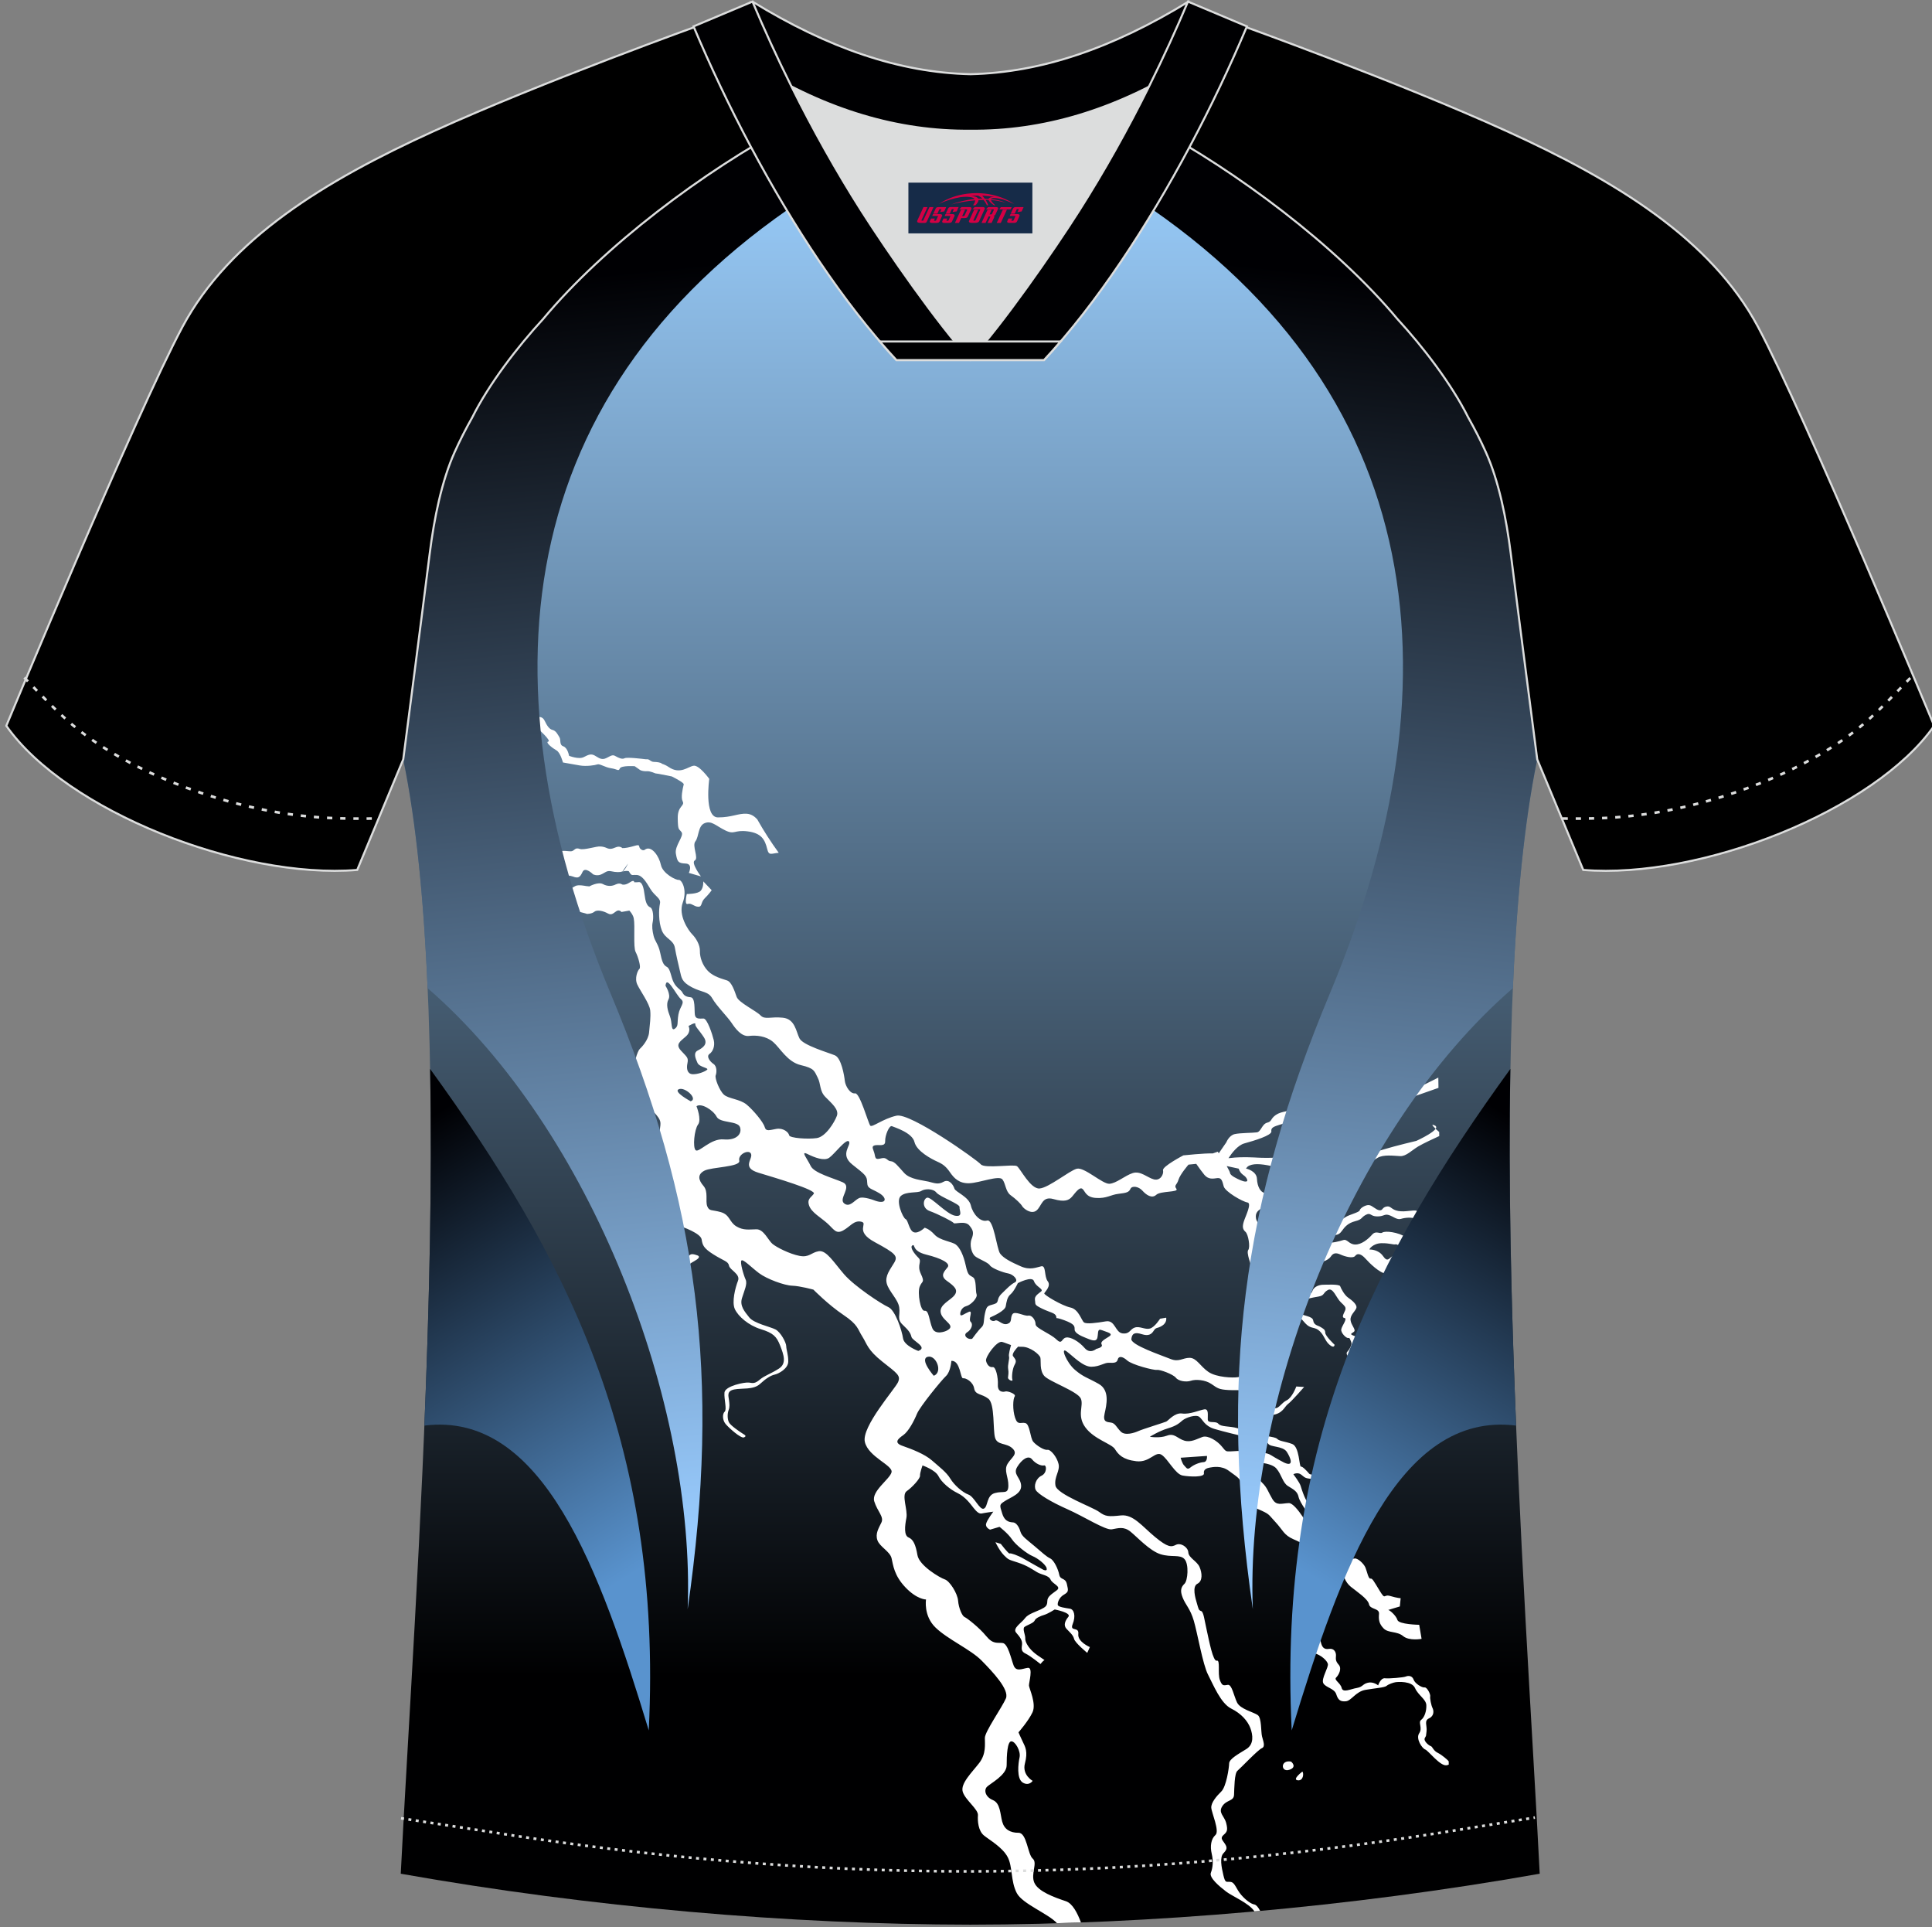
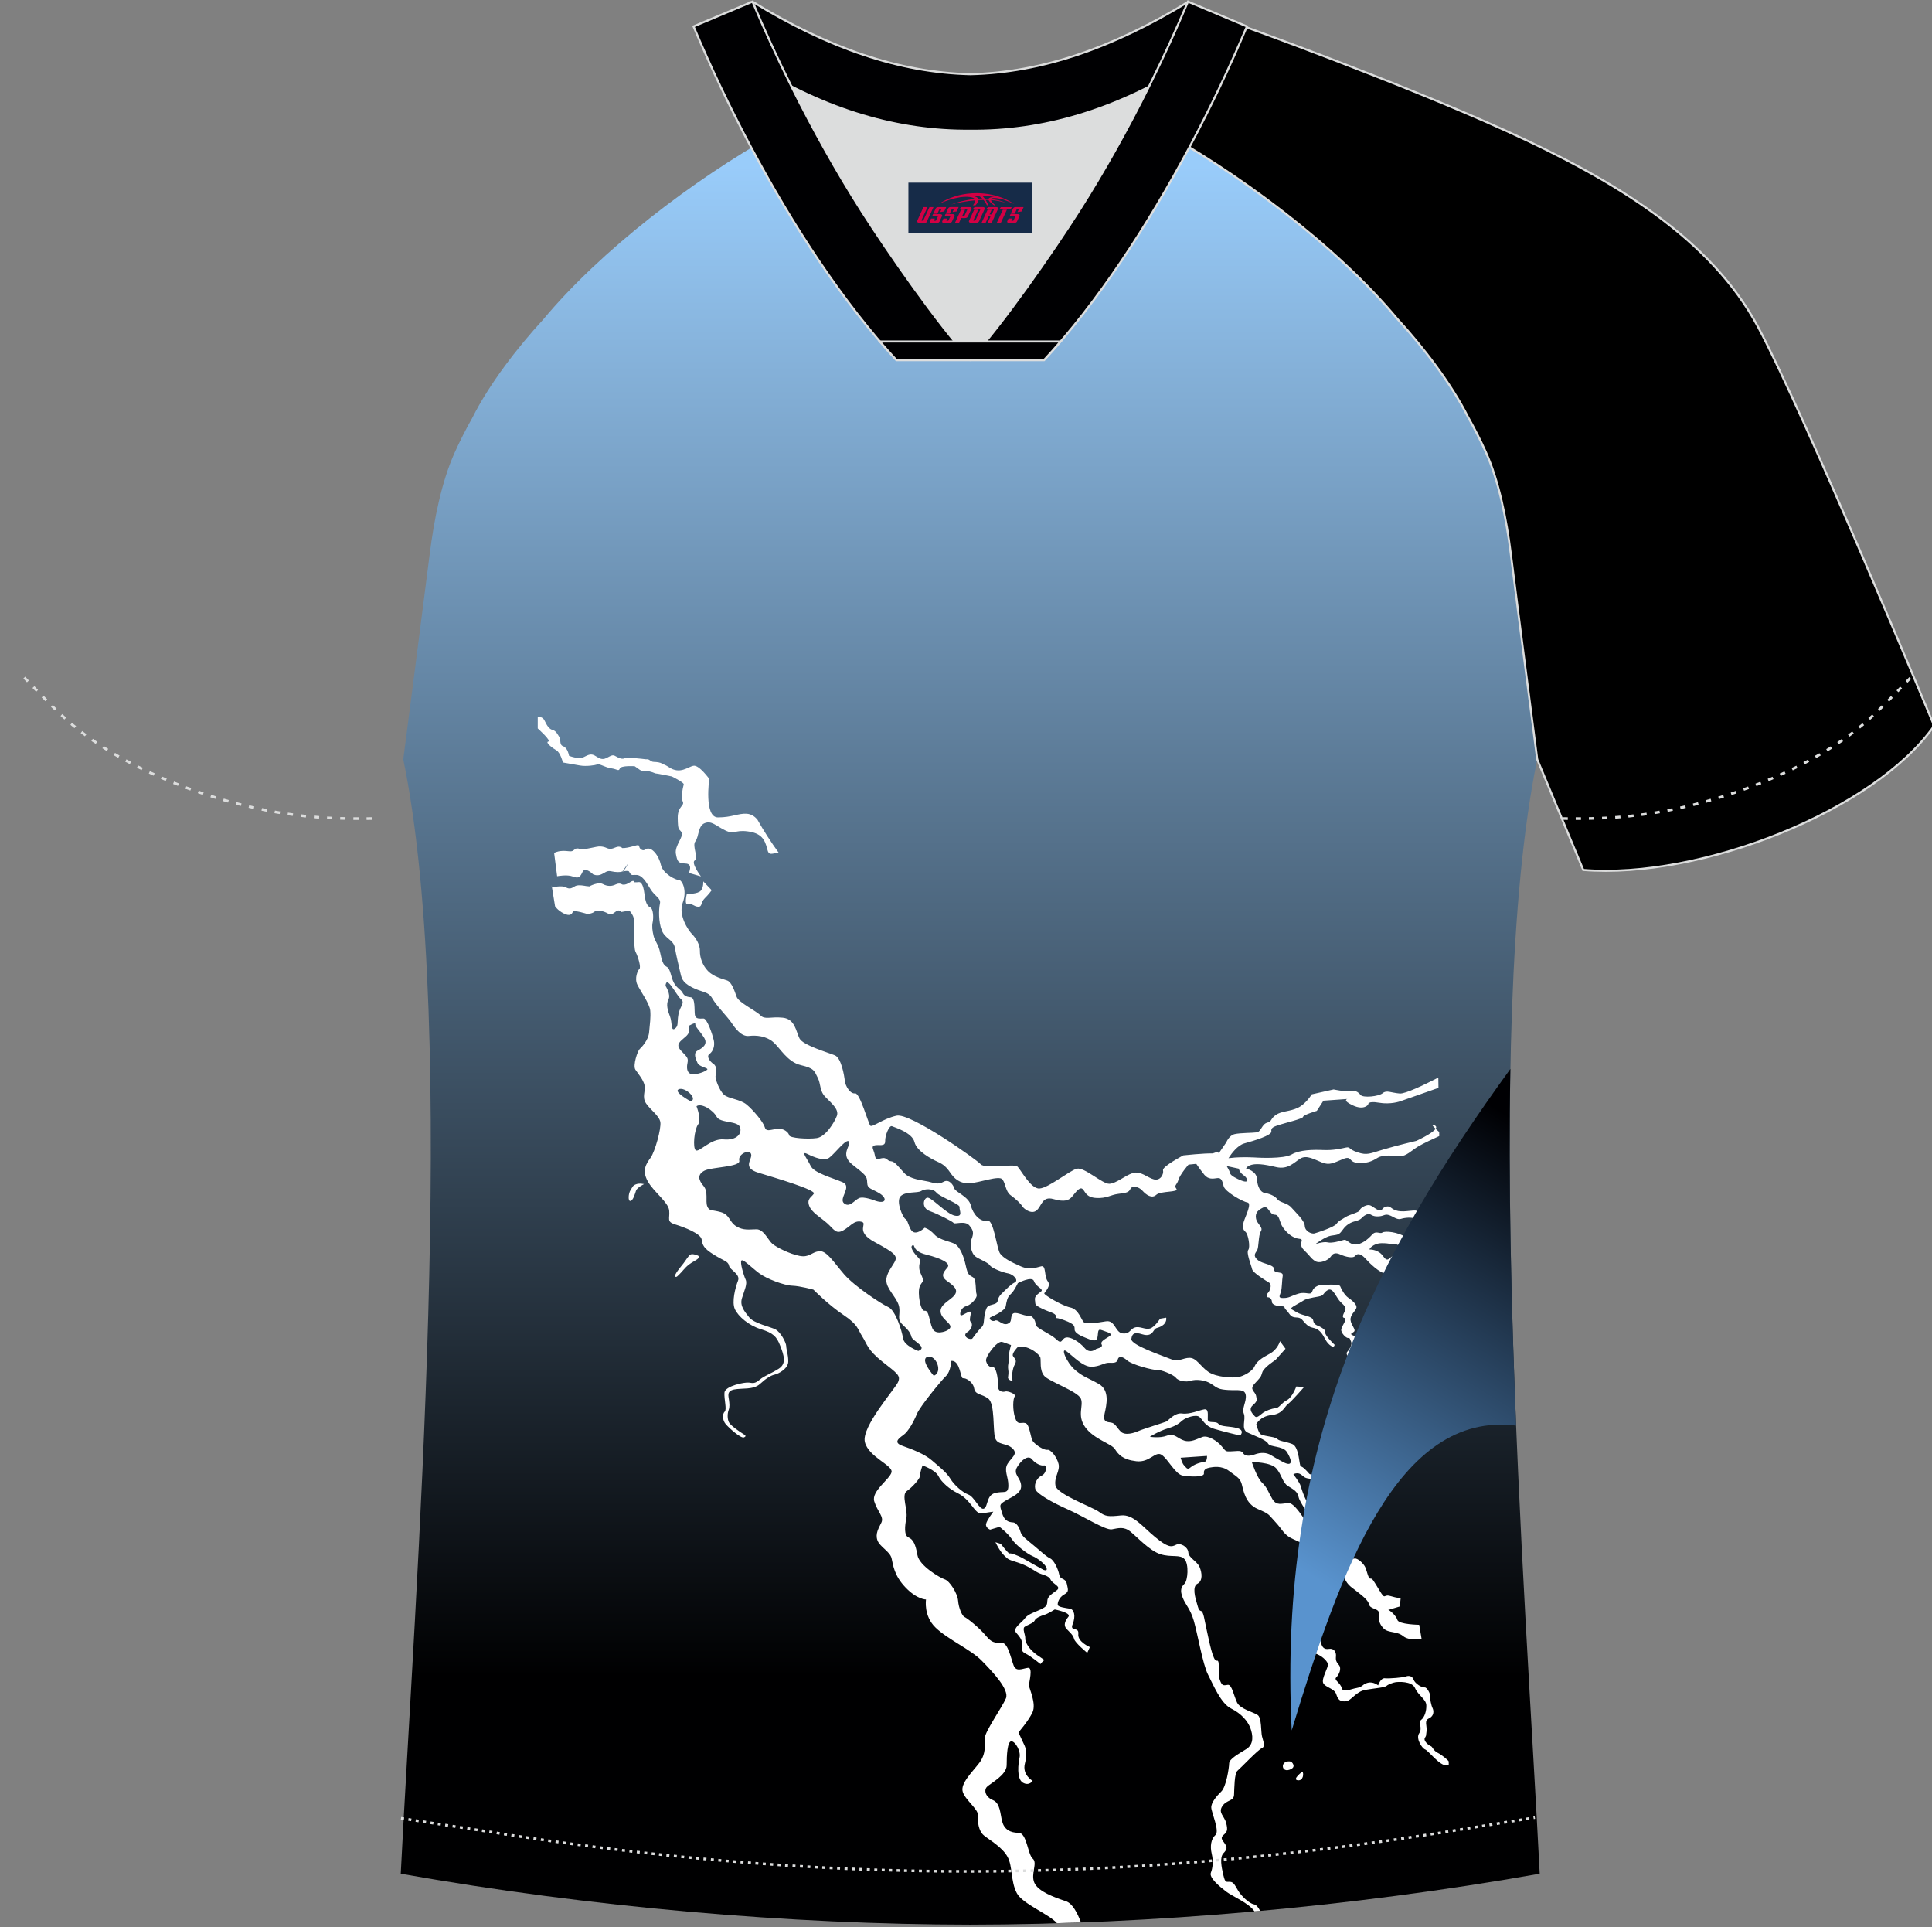
<svg xmlns="http://www.w3.org/2000/svg" version="1.1" id="图层_1" x="0px" y="0px" width="374px" height="373px" viewBox="0 0 374 373" enable-background="new 0 0 374 373" xml:space="preserve">
  <rect x="0" y="0" width="374" height="373" fill="#808080" stroke="none" />
  <g id="XMLID_20_">
    <linearGradient id="XMLID_149_" gradientUnits="userSpaceOnUse" x1="-1805.15" y1="414.967" x2="-1805.15" y2="707.363" gradientTransform="matrix(1 0 0 -1 1992.971 739.473)">
      <stop offset="0" style="stop-color:#000001" />
      <stop offset="1" style="stop-color:#99CCFA" />
    </linearGradient>
    <path id="XMLID_123_" fill="url(#XMLID_149_)" d="M292.47,107.27c1.27,10.18,4.85,37.71,5.11,39.69   c-10.86,52.55-2.19,162.18,0.48,215.68c-36.81,6.52-75.42,9.82-110.24,9.86c-34.82-0.04-73.43-3.33-110.24-9.86   c2.68-53.51,11.35-163.13,0.49-215.68c0.26-1.98,3.83-29.51,5.11-39.69c0.85-6.78,2.31-14.06,4.84-19.68   c1.01-2.25,2.15-4.48,3.4-6.7c3.26-6.52,8.77-13.67,13.7-19.02c11.2-13.44,29.03-27.03,44.74-35.86c0.96-0.54-1.02-15.4-0.07-15.91   c3.94,3.32,25.19,3.25,30.33,6.12l-2.65,0.68c6.1,2.82,12.98,4.24,19.71,4.26c6.74-0.02-2.73-1.43,3.36-4.26l5.69-2.51   c5.14-2.86,16.2-2.27,20.14-5.59c0.73,0.39-1.96,16.43-1.22,16.84c15.87,8.82,34.04,22.6,45.4,36.23   c4.92,5.36,10.44,12.5,13.7,19.02c1.25,2.22,2.39,4.46,3.4,6.7C290.15,93.22,291.62,100.5,292.47,107.27z" />
    <g id="XMLID_97_">
      <path id="XMLID_98_" fill="#FFFFFF" d="M229.08,223.61c0,0-4.12,2.15-3.94,2.89c0.18,0.74-0.5,2.08-1.76,1.76    c-1.26-0.32-2.59-1.71-4.11-1.22c-1.52,0.49-3.16,1.99-4.51,2.07c-1.35,0.07-4.88-3.31-6.33-2.91c-1.45,0.4-5.39,3.67-7.18,3.82    c-1.78,0.15-3.74-3.89-4.39-4.32c-0.65-0.43-6.23,0.52-6.99-0.35c-0.75-0.87-13.65-10.03-16.32-9.42    c-2.67,0.6-4.71,2.33-5.08,1.93c-0.37-0.4-2.02-6.4-2.94-6.25c-0.92,0.15-1.87-1.37-1.99-2.42c-0.11-1.05-0.68-4.4-1.9-4.93    c-1.22-0.52-6.19-1.94-6.87-3.28c-0.68-1.34-0.85-3.76-3.22-4.01c-2.38-0.25-3.49,0.44-4.33-0.45c-0.85-0.89-4.22-2.47-4.62-3.59    s-0.96-2.87-1.85-3.17c-0.89-0.31-2.62-0.71-3.7-1.83c-1.09-1.12-1.59-2.68-1.56-3.88c0.03-1.19-0.78-2.51-1.5-3.23    c-0.72-0.72-2.74-3.67-1.82-6.13c0.92-2.45-0.2-4.45-0.77-4.39c-0.58,0.06-3.11-1.24-3.46-2.9c-0.35-1.67-1.73-3.65-2.91-3.07    c-0.04,0.02-0.07,0.04-0.11,0.06c0,0-0.33,0.4-0.89-0.05c-0.56-0.45,0.1-1.01-1.16-0.64c-1.01,0.3-1.94,0.48-2.4,0.44    c0,0-0.47-0.5-1.28-0.14c-0.81,0.36-1.23,0.36-1.8,0.1c-0.29-0.13-0.73-0.26-1.16-0.27c-0.68-0.1-3.17,0.76-4,0.47    c-0.83-0.29-0.96,0.17-1.38,0.38s-0.96-0.04-2.02,0.01s-1.56,0.4-1.56,0.4l0.58,4.5c0,0,1.92-0.38,3,0.04    c1.08,0.42,1.42,0.21,1.92-0.88c0.5-1.09,2.04,0.47,2.04,0.47s0.73,0.38,1.54,0.03c0.81-0.34,1.09-0.82,1.98-0.62    s1.67,0.21,2.15,0.04c0.61-0.12,1.21-0.18,1.3,0.02c0.19,0.41,0.44,0.66,0.6,0.66c0.1,0,0.4-0.01,0.59-0.01l0,0.01    c0.05-0.01,0.1-0.01,0.15-0.01h0h0.01h0h0h0h0h0h0l0,0c1.16-0.02,1.9,1.28,2.76,2.69c0.9,1.5,2.11,1.79,1.86,2.87    c-0.24,1.08-0.29,3.54,0.37,5.19c0.66,1.65,2.24,1.77,2.52,3.33c0.28,1.56,0.67,3.18,0.98,4.51c0.32,1.33,0.32,2.09,2.29,3.14    c1.97,1.04,3.18,0.76,3.97,2.16c0.79,1.4,3,3.63,3.71,4.7c0.71,1.07,1.92,2.74,3.38,2.57c1.46-0.17,3.32,0.01,4.68,1.16    c1.36,1.15,2.74,3.87,5.38,4.49c2.65,0.62,2.59,1.13,3.25,2.4c0.66,1.27,0.33,2.55,1.48,3.74c1.15,1.19,2.71,2.42,2.24,3.68    s-2.17,4.05-3.89,4.3c-1.71,0.25-5.27,0.01-5.35-0.55c-0.09-0.56-1.12-1.46-2.47-1.23c-1.35,0.23-2,0.57-2.27-0.38    c-0.27-0.95-2.18-3.23-3.48-4.32c-1.3-1.08-3.54-1.13-4.41-1.93c-0.88-0.81-1.79-3.2-1.59-3.72c0.2-0.51,0.29-1.74-0.41-2.21    c-0.7-0.47-1.46-1.48-0.78-1.95c0.68-0.48,1.08-1.56,0.82-2.67c-0.26-1.1-1.27-4.19-1.99-4.18c-0.73,0.01-1.53,0.16-1.66-0.7    c-0.14-0.86,0.12-3.32-0.81-3.41c-0.93-0.09-1.31-0.35-1.61-0.93s-1.08-0.81-1.66-1.9c-0.58-1.09-0.64-2.69-1.36-3.06    s-0.95-1.14-1.29-2.77s-1.01-2.17-1.26-3.2c-0.25-1.03-0.36-1.89-0.18-2.69c0.17-0.8,0.15-2.59-0.5-2.87    c-0.65-0.27-0.92-1.19-1.07-2.42c-0.16-1.24-0.43-2.57-1.18-2.45c-0.19,0.03-0.49,0.04-0.83,0.03c0,0,0.06-0.59-0.83,0.01    c-0.53,0.35-0.89,0.44-1.14,0.45c-0.17,0.01-0.27-0.02-0.32-0.02c-0.67-0.41-1.18-0.05-1.61,0.12c-0.44,0.16-1.27,0.28-2.16-0.21    c-0.88-0.49-2.56,0.41-2.56,0.41l0,0.04l0,0l-0.71-0.07c0,0-1.5-0.33-2.08,0c-0.58,0.33-1,0.71-1.83,0.25    c-0.83-0.46-2.71,0.04-2.71,0.04l-0.04-0.46l0.67,4.09c0,0,0.5,0.79,1.67,1.38s1.58,0.17,1.75-0.29s2.76,0.38,2.76,0.38    s0.9,0.02,1.45-0.43c0.56-0.44,1.8-0.1,2.58,0.34c0.78,0.44,1.12-0.11,1.69-0.46c0.57-0.34,0.95,0.18,0.95,0.18    c0.79-0.15,1.53-0.27,1.53-0.27c0.35,0.4,0.72,0.86,0.85,1.51c0.29,1.41-0.13,5.54,0.36,6.49c0.5,0.95,1.08,3,0.74,3.28    c-0.34,0.29-0.98,1.81-0.42,3.02c0.56,1.21,2.38,3.7,2.51,5.02c0.13,1.32-0.08,2.73-0.22,4.25c-0.14,1.52-1.45,2.89-1.82,3.22    c-0.38,0.33-1.38,3.18-0.82,4.01c0.56,0.82,1.5,1.89,1.76,3c0.26,1.11-0.56,2.24,0.29,3.51c0.85,1.27,2.57,2.4,2.77,3.63    c0.2,1.23-1.04,5.73-1.9,6.91c-0.86,1.18-1.69,2.43-0.56,4.5c1.13,2.07,4.01,4.07,4.17,5.69c0.16,1.62-0.58,2.17,1.19,2.71    c1.77,0.54,4.92,1.77,5.09,2.89c0.18,1.12,0.36,1.7,2.34,2.94c1.98,1.24,2.81,1.29,2.96,2.14c0.16,0.85,2.25,1.62,1.74,2.92    c-0.51,1.31-1.25,4.12-0.6,5.51c0.65,1.38,2.61,3.12,5.01,3.86c2.4,0.74,3.06,1.4,3.76,3.2c0.7,1.79,1.28,3.46-0.26,4.44    c-1.54,0.99-2.77,1.35-3.68,2.12c-0.91,0.77-1.28,0.72-2.09,0.58c-0.8-0.13-4.66,0.66-4.76,1.94c-0.1,1.28,0.51,3.27,0.04,3.69    c-0.46,0.42-0.45,1.63,0.18,2.38c0.63,0.76,2.97,2.85,3.55,2.6c0.58-0.25,0.23-0.44-0.25-0.74c-0.48-0.3-2.35-1.55-2.66-2.19    c-0.31-0.64-0.31-1.67-0.06-2.35c0.25-0.67,0.16-1.23,0.07-1.98c-0.09-0.75-0.48-1.72,1.02-2.02c1.5-0.29,3.72,0.1,4.97-1.05    s2.13-1.66,2.88-1.83c0.76-0.17,2.59-1.15,2.61-2.51c0.02-1.36-0.38-2.27-0.39-2.98c-0.01-0.71-1.08-2.73-2.09-3.25    c-1.01-0.52-4.16-1.17-5.07-2.32c-0.91-1.15-1.87-2.23-1.41-3.73c0.46-1.49,1.09-2.77,0.71-3.59c-0.38-0.82-1.14-3.37-0.81-3.7    c0.33-0.32,1.9,1.32,3.4,2.45c1.5,1.13,4.93,2.39,6.44,2.43c1.51,0.05,4.09,0.76,4.09,0.76s2.87,2.92,5.79,4.88    c2.92,1.96,2.73,2.72,3.68,4.2c0.94,1.49,0.97,2.55,3.88,4.86c2.91,2.3,3.59,2.69,3.03,3.97c-0.56,1.28-7.12,8.64-6.42,11.58    c0.7,2.94,5.52,4.51,5.16,5.87c-0.36,1.36-3.95,3.66-3.34,5.62c0.61,1.97,1.93,2.97,1.38,4.1s-1.21,2.16-0.77,3.42    c0.44,1.27,2.42,2.16,2.74,3.48c0.31,1.33,0.47,3.33,2.71,5.67c2.24,2.34,3.96,2.32,3.96,2.32s-0.52,3.15,1.84,5.43    c2.36,2.29,6.82,4.25,8.92,6.39c2.1,2.14,5.43,5.63,4.7,7.33c-0.73,1.7-4.06,6.42-4.07,7.63c-0.01,1.21,0.28,3.08-1.09,4.86    c-1.37,1.79-3.69,3.98-3.19,5.58c0.49,1.6,3.03,3.37,2.94,4.54c-0.09,1.17,0.08,3.01,1.15,3.9c1.08,0.89,3.53,2.24,4.57,4.13    c1.04,1.89,0.57,4.7,1.81,7.05c1.1,2.08,6.12,3.98,7.77,5.81c1.54-0.05,3.09-0.1,4.64-0.15c-0.67-1.79-1.61-3.66-2.9-4.1    c-2.27-0.76-5.37-1.87-6.12-3.58c-0.75-1.71,0.68-3.83-0.31-4.66c-0.99-0.83-1.13-5.02-2.76-5.01c-1.63,0.01-2.75-0.68-3.15-2.15    c-0.4-1.47-0.35-3.58-1.81-4.18c-1.46-0.6-1.77-1.92-1.15-2.56c0.62-0.64,3.82-2.26,3.82-4.17c0-1.92,0.13-4.62,0.9-4.64    c0.77-0.02,1.86,1.91,1.6,3.1c-0.26,1.19-0.61,4.12,0.61,4.88c1.23,0.75,1.92-0.33,1.92-0.33s-2.09-1.14-1.49-3.39    c0.6-2.25,0.06-3.19-0.39-4.11c-0.45-0.92-0.86-1.89-0.86-1.89s1.93-2.2,2.71-3.87c0.79-1.67-0.64-4.6-0.68-5.17    c-0.04-0.56,0.87-3.6-0.23-3.44c-1.1,0.15-2.25,0.84-2.75-0.49c-0.5-1.33-1.08-4.19-2.12-4.32c-1.03-0.13-1.83,0.31-3.18-1.34    c-1.35-1.65-3.74-3.51-4.19-3.69c-0.46-0.19-1.14-1.73-1.25-3.16c-0.12-1.44-1.64-3.82-2.57-4.12c-0.93-0.3-4.95-2.65-5.3-4.7    c-0.35-2.04-0.81-3.04-1.72-3.42c-0.91-0.38-0.73-2.21-0.42-3.77c0.31-1.57-1.01-4.44,0.06-5.19c1.07-0.74,2.62-2.44,2.58-2.99    s0.48-1.99,0.48-1.99s2.48,0.86,3.08,2.06c0.6,1.2,2.21,2.58,3.74,3.31c1.54,0.74,2.52,2.18,3.09,2.89    c0.58,0.71,1.05,1.17,1.61,1.03c0.56-0.13,2.19-0.34,2.19-0.34s-1.21,1.59-1.4,2.34c-0.18,0.76,0.77,1.14,0.77,1.14l1.83-0.54    c0,0,1.61,1.23,2.39,2.39c0.78,1.17,3,2.86,4,3.27c1,0.4,2.57,1.64,2.73,2.34c0.17,0.7-0.65,0.3-0.65,0.3s-2.72-1.49-3.83-2.15    c-1.11-0.65-2.49-1.11-2.69-1c-0.2,0.11-1.71-1.86-1.71-1.86l-1.03-0.32c0,0,0.74,1.6,1.64,2.52c0.9,0.92,0.93,0.84,2.7,1.42    c1.78,0.58,2.76,1.29,3.71,1.86c0.95,0.56,2.23,0.58,2.62,1.44c0.38,0.86,2.17,1.32,1.21,2.06c-0.96,0.74-1.83,1.19-1.84,2.09    c-0.01,0.91-0.32,1.15-1.25,1.61c-0.94,0.46-2.49,0.89-3.09,1.73c-0.59,0.85-2.45,1.92-1.7,2.77c0.75,0.85,1.22,1.5,1.15,2.26    c-0.07,0.76-0.27,1.35,0.68,1.8c0.95,0.45,2.89,2.02,2.89,2.02s0.52-0.68,0.74-0.72c0.22-0.04-1.12-0.71-2.13-1.61    c-1.01-0.9-1.61-2.01-1.56-2.63c0.06-0.62-0.6-1.87-0.14-2.22c0.46-0.35,1.76-0.74,1.96-1.23c0.2-0.49,1.11-0.88,1.85-1.1    c0.74-0.22,2.04-1.05,2.04-1.05s3.31,0.63,2.63,1.43c-0.67,0.81-0.97,1.66-0.35,2.32c0.61,0.66,1.27,1.17,1.46,1.94    c0.18,0.77,2.55,2.71,2.55,2.71l0.51-1.12c0,0-2.42-1.01-2.24-2.53c0.18-1.52-1.72-0.36-1.09-1.92c0.63-1.56,0.28-2.84-0.53-2.98    c-0.8-0.13-2.26-0.31-2.35-0.71c-0.1-0.41,0.24-1.46,1.16-1.99c0.92-0.54,0.92-0.73,0.6-2.06c-0.31-1.33-1.26-0.71-1.48-1.82    c-0.22-1.11-1.03-2.82-1.75-3.15c-0.71-0.34-1.48-1.05-3.01-2.36c-1.54-1.31-2.49-1.88-2.77-2.87c-0.28-0.99-0.85-1.66-1.32-1.73    c-0.47-0.07-1.63,0.05-2.18-1.7c-0.55-1.74-0.59-1.74,0.55-2.47c1.14-0.73,3.21-1.39,3.1-2.98c-0.1-1.59-1.64-2.14-0.76-3.59    c0.88-1.45,2.16-2.36,2.87-1.48c0.71,0.88,1.81,1.31,2.32,1.18c0.52-0.13,0.62,1.47-0.48,1.99c-1.1,0.53-1.53,1.98-1.12,2.76    c0.41,0.77,2.96,2.33,6.16,3.74c3.2,1.42,7.33,4.08,8.56,3.88c1.22-0.21,2.3-0.61,3.6,0.43s3.7,3.7,5.81,4.38    c2.12,0.68,3.81-0.03,4.68,0.97c0.88,1,0.62,4.15-0.01,4.75c-0.63,0.61-0.93,1.27-0.35,2.7c0.57,1.44,1.45,2.09,2.15,4.47    c0.7,2.37,1.74,8.48,2.75,10.42c1.01,1.94,2.46,5.56,4.47,6.56c2.01,1,3.22,2.44,3.72,3.77c0.5,1.33,0.74,3.13-0.76,4.07    c-1.5,0.94-3.32,1.9-3.34,2.79c-0.02,0.89-0.56,4.5-1.52,5.43c-0.96,0.93-1.98,2.17-1.94,3.12c0.04,0.95,1.67,4.55,0.81,5.3    c-0.86,0.76-1.07,2.17-0.72,3.64c0.35,1.48,0.19,2.73-0.17,3.67s1.57,2.57,2.96,3.64c1.18,0.9,4.48,2.27,5.47,3.83l1.1-0.1    c-0.27-0.6-0.77-1.19-1.12-1.24c-0.54-0.08-1.53-0.7-2.53-1.85c-1-1.15-1.2-2.4-2.05-2.51c-0.84-0.11-1.01,0.36-1.4-1.28    c-0.39-1.64-0.74-3.49,0.01-4.27c0.75-0.78,0.73-1.14,0.27-1.85c-0.46-0.71-0.96-1.06-0.26-1.68c0.7-0.61,0.87-0.93,0.52-2.31    s-1.6-1.97-0.75-3.27c0.85-1.29,2.21-0.91,2.27-2.2c0.06-1.29,0.06-4.15,0.66-4.65c0.61-0.51,3.98-4.07,4.73-4.38    c0.74-0.31,0.23-1.4,0.02-2.3c-0.22-0.9-0.05-3.54-0.82-4.1c-0.77-0.56-3.38-1.14-4.01-2.44c-0.63-1.31-1-3.53-1.79-3.41    c-0.79,0.11-1.09,0.3-1.54-0.95c-0.45-1.24,0.13-3.94-0.59-3.73c-0.72,0.22-1.48-3.81-1.94-5.87c-0.47-2.07-0.61-3.59-1.1-3.74    c-0.49-0.15-0.48-0.4-0.8-1.45c-0.32-1.06-0.97-3.3,0.09-3.83c1.06-0.52,0.91-2.1,0.41-3.25c-0.5-1.14-2.1-1.75-2.17-2.81    c-0.07-1.06-1.5-1.93-2.4-1.47c-0.89,0.46-1.56,0.53-4.04-1.52c-2.49-2.05-4.21-4.42-6.6-4.17c-2.4,0.25-2.99,0.24-4.25-0.7    c-1.27-0.93-8.14-3.39-8.43-5.08c-0.29-1.69,0.92-2.82,0.6-4.18c-0.32-1.36-1.54-2.85-2.17-2.74c-0.63,0.11-2.13-0.85-2.73-1.56    c-0.6-0.72-0.64-3.38-1.52-3.61c-0.88-0.24-1.49,0.52-2-1.04s-0.41-3.65-0.07-4.12c0.34-0.48-1.4-1.1-1.82-0.96    c-0.42,0.15-1.51,0.14-1.44-1.29c0.07-1.43-0.39-3.54-1-3.43c-0.61,0.1-1.1-0.43-1.29-1.2c-0.18-0.77,2.1-3.96,3.12-3.67    c0.52,0.14,1.08,0.4,1.72,0.61c-0.14,0.5-0.52,1.86-0.39,2.24c0.13,0.37-0.3,1.6-0.17,2.36c0.14,0.76,0.01,1.28-0.03,1.69    c-0.04,0.42,1.01,0.89,0.85,0.4c-0.16-0.48-0.01-2.12,0.46-2.93c0.47-0.8,0.01-1.1-0.34-1.63c-0.29-0.43,0.63-1.46,0.99-1.83    c0.23,0.03,0.47,0.04,0.72,0.03c1.58-0.04,3.44,1.49,3.59,2.11c0.15,0.63-0.2,2.41,0.74,3.52c0.95,1.1,6.49,3,7.09,4.4    c0.6,1.39-0.82,3.24,0.87,5.56c1.69,2.32,5.07,3.17,5.72,4.2c0.66,1.04,1.49,2.05,4.15,2.36c2.66,0.31,3.68-2.08,4.93-1.22    c1.25,0.86,2.62,3.74,4.04,3.99c1.42,0.26,4.26,0.35,4.12-0.43c-0.14-0.78,0.62-1.02,1.14-1.11c0.53-0.09,2.25-0.46,3.7,0.64    c1.44,1.09,2.14,1.36,2.47,2.53c0.32,1.17,0.67,3.8,3.1,4.84c2.43,1.05,1.96,0.97,3.42,2.52c1.46,1.55,1.6,2.52,3.52,3.35    c1.92,0.82,2.89,1.47,3.17,2.45c0.28,0.99-1.02,3.51-0.76,5.19c0.26,1.68,1.7,2.93,0.76,3.59c-0.94,0.66-1.38,2.03-1.17,3.11    c0.21,1.08-0.38,1.26-0.12,2.55c0.26,1.3,0.83,4.8,2.13,5.15c1.31,0.35,2.47,1.42,2.63,2.08c0.16,0.66-1.32,2.87-0.89,3.72    c0.43,0.85,2.15,1.01,2.51,2.14c0.36,1.13,0.8,1.47,1.87,1.37c1.07-0.1,1.91-1.89,3.79-2.21c1.88-0.32,3.71-0.44,4.08-0.77    c0.38-0.33,1.3-0.64,1.74-0.71c0.44-0.07,3.16-0.27,3.77,1.13c0.6,1.39,2.15,2.17,2.19,3.31c0.05,1.14-0.35,2.36-1,2.85    c-0.65,0.49,0.33,1.55-0.38,2.59c-0.71,1.04,0.56,2.93,1.16,3.14c0.6,0.21,2.85,3.2,4.09,3.06c0.22-0.02,0.37-0.07,0.47-0.14    l-0.01-0.62c-0.11-0.16-0.25-0.28-0.25-0.28s-1-0.94-1.87-1.37c-0.88-0.43-1.01-1.21-1.35-1.3c-0.34-0.1-1.46-0.98-1.15-1.57    c0.31-0.59,0.19-0.15,0.33-1.28c0.14-1.14-0.53-2.06,0.49-2.53c1.02-0.48,0.92-1.49,0.67-1.99c-0.25-0.49-0.53-1.87-0.45-2.26    c0.09-0.4-0.61-1.81-1.09-1.73c-0.48,0.08-1.85-0.72-2.13-1.52c-0.28-0.79-1.05-0.78-1.5-0.59c-0.45,0.19-3.21,0.43-4.05,0.34    c-0.84-0.09-1.31,1.37-1.31,1.37s-0.91-0.77-1.98-0.51c-1.07,0.26-0.94,0.81-2.17,1.02c-1.22,0.21-2.67,0.99-2.91-0.01    c-0.24-0.99-1.55-1.54-1.07-2.01s1.18-1.73,0.49-2.49c-0.68-0.77-0.54-1.14-0.52-1.79c0.02-0.65-0.39-1.43-1.35-1.27    c-0.96,0.16-1.35-0.31-1.58-1.3c-0.24-0.99-0.94-1.64-1.65-1.4c-0.72,0.24-1.4-1.49-0.36-2.47c1.04-0.98,1.61-1.08,1.16-2.38    c-0.45-1.3-0.72-1.22,0.11-2.22c0.83-1.01,0.98-1.32,0.29-2.41c-0.69-1.09-1.15-1.49-0.88-2.44c0.27-0.95,0.04-2.4,0.53-2.52    c0.49-0.12,2.12-0.74,2.28-0.52c0.17,0.22,2.91,2.19,2.86,2.77c-0.04,0.58,0.33,1.94,1.45,2.86c1.13,0.92,3.33,2.35,3.53,3.39    c0.2,1.04,2.03,0.73,1.94,1.85c-0.1,1.13,0,1.92,0.9,2.84c0.9,0.92,2.57,0.49,3.76,1.47c1.19,0.99,3.58,0.54,3.58,0.54l-0.46-2.72    c0,0-3.96-0.06-4.22-0.94c-0.26-0.88-1.56-1.96-1.77-1.92c-0.22,0.04,2.24-0.69,2.24-0.69l0.16-1.6c0,0-0.64-0.01-2.01-0.42    c-1.37-0.42-0.87,0.91-2.06-1.03c-1.19-1.94-1.39-2.41-1.79-2.34c-0.39,0.06-0.65-1.39-0.96-2.14c-0.31-0.75-1.55-1.92-2.14-1.74    c-0.59,0.18-1.91-0.98-2.67-1.69c-0.76-0.71-2.46-0.42-2.46-0.42s-0.36-3.62-0.76-3.78c-0.4-0.16-0.66-1.04-1.32-2.88    c-0.66-1.84-0.76-2.24-1.42-1.94c-0.65,0.3-1.58-2.72-1.78-3.38c-0.2-0.66-1.4-2.23-1.4-2.23s0.82-0.46,1.51,0.07    c0.7,0.53,0.65,0.71,2.01,0.83c1.37,0.11,3.58-0.14,3.58-0.14l0.2-1.07c0,0-1.61-0.09-2.15,0.14c-0.53,0.23-1.81,0.42-2.12,0.03    c-0.32-0.39-1.24-1.4-1.57-1.34c-0.33,0.06-0.28-3.85-1.68-4.37c-1.4-0.53-2.44-0.51-2.92-1c-0.48-0.49-2.93-0.46-3.34-1.04    c-0.41-0.58-0.7-1.79-0.7-1.79s0.73-1.54,2.94-1.77c2.22-0.22,2.51-1.65,3.21-2.15c0.69-0.5,3.12-3.29,3.12-3.29l-1.52-0.09    c0,0-0.77,2.12-1.82,2.65c-1.06,0.52-1.46,1.51-2.22,1.56c-0.76,0.05-1.88,0.51-2.38,0.86c-0.51,0.35-1.18,1.16-1.61,0.69    c-0.43-0.46-1.31-1.31-0.41-2.11c0.9-0.8,0.85-0.99,0.65-1.87c-0.21-0.89-1.36-1.15-0.28-2.33c1.08-1.18,1.21-1.2,1.48-2.17    c0.27-0.96,2.56-2.42,2.56-2.42l1.94-2.17l-1.07-1.46c0,0-0.44,1.61-2.01,2.44c-1.57,0.84-2.47,1.45-2.92,2.45    c-0.45,1-2.23,1.91-3.19,2.07c-0.96,0.16-4.17,0.06-5.74-1.02c-1.57-1.07-2.28-2.72-3.64-2.72c-1.36,0-2.06,0.89-3.72,0.21    c-1.66-0.68-7.68-2.69-7.55-3.86c0.13-1.17,0.78-1.32,2.05-0.92c1.28,0.4,1.83,0.03,2.29-0.69c0.46-0.73,0.64-0.34,1.63-0.96    c0.99-0.63,0.77-1.55,0.77-1.55l-1.18,0.2c0,0-1.02,1.63-1.95,1.9c-0.94,0.27-1.98-0.51-2.95-0.19c-0.97,0.32-0.92,1.3-2.37,1.13    c-1.45-0.18-1.4-2.64-3.23-2.33c-1.83,0.31-3.73,0.56-4.22,0.21c-0.49-0.34-1.01-2.55-2.64-2.89c-1.62-0.34-5.17-2.45-5.06-2.74    c0.11-0.29,1.39-1.42,0.67-2.34c-0.72-0.91-0.28-3.09-1.23-2.9c-0.95,0.2-2.17,0.83-4.04-0.01c-1.88-0.83-3.28-1.55-3.94-2.44    c-0.66-0.88-1.24-6.76-2.52-6.4c-1.28,0.37-2.75-1.22-3.15-2.92c-0.4-1.7-2.98-2.6-3.18-3.26c-0.2-0.66-1.01-1.94-2.09-1.33    c-1.08,0.61-1.75,0.26-2.96-0.03c-1.2-0.29-3.5-0.4-4.67-1.66c-1.16-1.26-1.85-2.25-2.59-2.28c-0.74-0.03-0.75-0.83-1.82-0.57    c-1.07,0.26-1.14,0.15-1.31-0.74c-0.17-0.89-0.78-1.55-0.01-1.76c0.77-0.21,2.08,0.34,2.04-0.81c-0.04-1.14,0.8-3.12,1.31-2.9    c0.51,0.22,3.93,1.25,4.36,3.06c0.43,1.8,3.33,3.31,4.45,3.81c1.12,0.5,1.69,0.98,2.45,2.08c0.76,1.1,1.74,2.16,3.72,2.09    c1.98-0.07,5.76-1.59,6.41-0.74c0.65,0.85,0.6,2.35,1.59,3.06c0.99,0.71,1.98,1.66,2.23,2.11c0.25,0.46,1.77,1.69,2.79,0.83    c1.02-0.86,1.05-2.82,3.25-2.2c2.19,0.63,3.01,0.26,3.65-0.5c0.64-0.76,1.41-1.89,1.96-1.48s0.62,1.66,2.69,1.77    c2.07,0.11,2.76-0.62,4.31-0.8c1.54-0.18,2.02-0.3,2.31-0.96c0.3-0.66,1.56-0.49,2.31,0.34c0.74,0.83,1.84,1.6,2.69,0.81    c0.86-0.79,4.44-0.44,3.9-1.16c-0.53-0.71,0.1-0.71,0.4-1.75c0.3-1.04,1.94-2.93,1.94-2.93l1.5-0.15    c0.46,0.66,1.11,1.57,1.57,2.12c0.79,0.94,1.67,0.75,2.49,0.64c0.82-0.11,0.98,0.52,1.25,1.58c0.26,1.05,3.67,2.99,4.59,3.13    c0.92,0.14-0.36,2.63-0.69,3.68c-0.33,1.05-0.2,1.55,0.33,2.02c0.53,0.47,0.95,2.94,0.53,3.49c-0.43,0.55,0.59,2.99,0.74,3.72    c0.15,0.73,2.72,2.24,3.32,2.63c0.59,0.39,0.1,1.64-0.2,1.91c-0.3,0.27-0.43,0.91-0.03,0.91c0.39,0,0.75,0.41,0.75,0.91    c0,0.5,0.99,0.83,1.84,0.83c0.85,0,0.36,0.19,0.95,0.75c0.59,0.55,0.72,1.41,1.9,1.41s1.21,0.69,2.13,1.47    c0.92,0.77,1.57,0.31,2.49,1.24c0.92,0.94,0.95,1.83,1.87,2.6c0.92,0.77,0.95-0.03,0.95-0.03s-1.81-1.69-1.81-2.33    c0-0.64-0.43-0.8-0.92-1.11c-0.49-0.3-1.28-0.33-1.41-1.25c-0.13-0.91-1.94-0.83-3.25-1.63c-1.31-0.8-1.08-0.5-0.98-0.77    c0.1-0.27,2-1.19,2.33-1.46c0.33-0.28,1.61-0.56,2.89-0.77c1.28-0.22,0.82-0.69,1.84-1.27c1.02-0.58,1.64,1.55,2.5,2.35    c0.85,0.8,0.95,0.94,0.92,1.36c-0.03,0.41-0.95,1.58-0.23,1.69c0.72,0.11-0.49,1.52-0.59,2.22c-0.1,0.69,0.98,1.74,1.34,1.66    c0.36-0.08,0.36,0.31,0.59,0.78c0.23,0.47-0.39,1.52-0.76,1.88c-0.36,0.36,0.1,1.14,0.85,1.16c0.75,0.03,0.46-0.8,0.39-1.3    c-0.07-0.5,0.43-0.99,1.02-0.99c0.59,0,1.25,0.69,1.18,1.16c-0.07,0.47,0.63,1.41,1.41,1.36c0.79-0.06,0.26,0.89,0.23,1.27    c-0.03,0.39-0.72,1.39-0.16,2.02c0.56,0.64-1.28,1.8-1.31,2.47c-0.03,0.66,0.03,1.27,1.02,1.27c0.98,0,0.27,0.25,1.15,1.27    c0.89,1.02,1.38,1.08,2.3,1.22c0.92,0.14,0.98,0.89,1.74,1.55c0.76,0.66,0.95-0.44,1.61-0.31c0.66,0.14,1.41,0.39,2.27,0.31    c0.86-0.08,1.41,0.61,1.64,1.22c0.23,0.61,0.72,0.94,1.34,0.91c0.63-0.02,0.13,2.22,0.13,2.22s0.84-1.43,0.94-1.73    c0.1-0.31-0.1-0.72-0.52-0.91c-0.43-0.19-0.53-0.66-0.53-0.66s-0.56-0.69-0.66-1.05c-0.1-0.36-1.02-0.36-1.45-0.36    c-0.43,0-1.04-0.69-1.51-0.73c-0.48-0.04-0.79,0.18-1.2-0.16s-0.95,0-1.76,0.11c-0.8,0.11-0.55-0.11-0.72-0.69    c-0.17-0.58-1.25-0.18-1.59-0.87c-0.35-0.69-0.77-0.14-1.05-0.43c-0.28-0.29-0.28-0.39-0.89-0.71c-0.61-0.32-0.43-0.3-0.34-0.58    c0.08-0.27-0.34-0.81-0.49-1.19c-0.15-0.37,0.21-0.97,0.69-1.31c0.48-0.35,0.98-0.74,0.85-1.07c-0.13-0.33-0.2-0.83,0.36-1.66    c0.56-0.83,0-0.89-0.63-1.52c-0.62-0.64-1.05-0.61-1.02-1.24c0.03-0.64-1.58-1.77-1.71-2.1c-0.13-0.34-1.18-0.64-2.26-1.02    c-1.08-0.39-0.4-0.44,0-0.83c0.39-0.39-0.59-1.24-0.69-2.22c-0.1-0.97,0.85-1.64,1.11-2.3c0.26-0.66-0.85-1.55-1.58-2.05    c-0.72-0.49-1.38-1.77-1.54-2.21c-0.16-0.44-2.82-0.28-3.31-0.28c-0.49,0-1.74,0.22-2.07,1.22c-0.33,1-1.12,0.03-2.69,0.5    c-1.57,0.47-1.67,0.83-2.89,0.85c-1.21,0.03-0.69-0.49-0.49-1.27c0.2-0.77,0.17-2.05,0.33-3.04c0.16-1-1.71-0.28-1.67-1.24    s-2.2-1-3.15-1.8c-0.95-0.8-0.56-1.25-0.17-1.83c0.4-0.58,0.23-2.91,0.76-3.74c0.52-0.83-0.76-1.36-0.95-2.52    c-0.19-1.16,0.53-1.66,1.45-2.1c0.92-0.44,1.18,1.41,2.17,1.41s0.89,1.44,1.58,2.44c0.69,1,1.87,2.1,3.15,2.22    c1.28,0.11-0.4,0.89,0.95,2.19c1.35,1.3,1.15,1.41,2.07,2.08c0.92,0.66,2.66-0.11,3.12-0.83c0.46-0.72,1.02-0.77,1.87-0.39    c0.85,0.39,2.43,0.83,2.86,0.25c0.43-0.58,1.18-0.36,1.97,0.53c0.79,0.89,2.76,2.82,3.97,2.91c1.21,0.09,1.94-0.86,2.4-1.41    c0.46-0.55,1.15,0.16,1.51,0.89c0.36,0.72-0.1,1.19,0.2,1.24c0.3,0.06-0.76,0.91-0.39,2.05c0.36,1.14,0.66,0.64,1.41,1.11    c0.75,0.47,2.04,0.27,2.17,0c0.13-0.28,1.54-1.08,2.23-1.17c0.41-0.05,0.85-0.23,1.24-0.48l-0.02-1.41    c-0.04,0-0.08,0.01-0.11,0.01c-0.72,0-1.54,0-2,0.5c-0.46,0.5-2.07,1.41-2.73,1.24c-0.66-0.16-1.48-0.39-1.08-1.02    c0.39-0.64,2.1-0.77,1.15-1.58c-0.95-0.8-1.61-1.39-1.48-2.05c0.13-0.66,0.23-1.49,1.22-1.27c0.98,0.22,0.46,1.61,2.07,1.85    c1.22,0.19,2.27,0.11,2.93,0.23l-0.03-1.98c-0.95-0.24-1.74-0.52-1.84-0.82c-0.14-0.39,0.98-0.9,1.81-1.24l-0.03-2.13    c-0.47-0.21-0.88-0.33-0.97-0.12c-0.23,0.52-1.71,2.33-3.31,2.35c-1.61,0.03-0.56-0.61-2.3-1.74c-1.74-1.14-4.2-1.35-4.73-1    c-0.52,0.36-1.21-0.47-2,0.41c-0.79,0.89-2.07,1.94-3.28,1.91c-1.22-0.03-1.51-1.11-2.3-0.86c-0.79,0.25-2.3,0.64-3.05,0.44    c-0.76-0.19-2.33,0.33-2.33,0.33s1.84-1.41,2.96-1.61c1.11-0.2,1.54-0.08,2.13-0.91c0.59-0.83,1.21-1.55,2.62-1.91    c1.41-0.36,1.05-0.69,2.03-1.22c0.99-0.52,0.85,0.28,2.17,0.3c1.31,0.03,1.41-0.52,2.27-0.27c0.85,0.25,1.58,0.99,2.36,0.75    c0.79-0.25,2.1-0.36,2.76-0.03c0.66,0.33,1.97,0.91,2.82,0.28c0.85-0.64,1.58-0.83,2-0.22c0.03,0.05,0.07,0.09,0.11,0.12    l-0.02-1.06c-0.53-0.06-0.68-0.09-0.83-0.4c-0.23-0.44-1.05-0.83-1.54-0.47c-0.49,0.36-0.89,1.49-1.61,1.41    c-0.72-0.08,0.1-0.94-0.59-1.19c-0.69-0.25-2.2,0.28-3.61,0.03c-1.41-0.25-1.41-1.05-2.3-0.86c-0.89,0.19-0.66,0.8-1.35,0.72    c-0.69-0.08-1.35-0.91-2-1c-0.66-0.08-1.74,0.58-1.81,1c-0.07,0.41-2.07,0.85-2.76,1.33c-0.69,0.47-1.28,0.64-1.74,1.3    c-0.46,0.66-3.84,1.74-4.3,1.86c-0.46,0.11-1.77-0.33-1.84-1.44c-0.06-1.11-1.71-2.55-2.56-3.54c-0.85-1-2.23-0.94-2.76-1.66    c-0.52-0.72-1.77-1.11-2.49-1.22c-0.72-0.11-1.38-1.16-1.45-2.71c-0.07-1.55-2.1-1.99-2.1-1.99l-0.01-0.02    c0.14-0.16,0.23-0.39,0.66-0.57c1.1-0.48,2.78-0.26,5.15,0.3c2.37,0.56,3.54-0.97,4.74-1.67c1.2-0.7,2.66,0.19,4.14,0.78    c1.48,0.59,2.22,0.1,4.05-0.65c1.83-0.75,1.03,0.57,2.81,0.72c1.77,0.15,2.78-0.25,3.9-0.96c1.12-0.7,3.23-0.39,4.39-0.34    c1.16,0.05,2.21-1.11,3.5-1.88c0.96-0.57,3.03-1.53,4.06-2l-0.01-0.79c-0.79-0.68-1.95-1.75-0.87-1.27    c1.55,0.68-3.55,2.99-3.55,2.99s-3.8,0.89-6.43,1.68c-2.64,0.79-3.1,1.14-4.94,0.54c-1.84-0.61-1.36-1.11-2.26-0.93    c-0.9,0.19-2.44,0.57-4.4,0.48c-1.96-0.08-4.55-0.05-6.12,0.86c-1.57,0.91-6.64,0.61-6.64,0.61s-3.02-0.21-5.18,0.07    c-0.15,0.02-0.28,0.03-0.4,0.04c0.61-0.95,1.77-2.5,3.07-2.86c1.9-0.52,5.36-1.57,5.23-2.33c-0.13-0.76,0.59-0.95,1.59-1.28    c1-0.33,4.53-1.16,4.55-1.53c0.02-0.38,2.66-1.16,2.66-1.16l1.28-1.97l4.64-0.33c0,0-1.08,0.25,1.08,1.25    c2.17,1,2.95-0.17,2.95-0.17s-0.22-0.76,2.07-0.36c2.29,0.4,4.12-0.27,4.12-0.27l7.41-2.6l-0.03-1.99    c-2.79,1.44-6.42,3.17-7.46,3.08c-1.77-0.15-2.55-0.71-3.3-0.07c-0.75,0.64-3.81,0.96-4.3,0.34c-0.5-0.62-1.1-0.95-2.1-0.77    c-0.99,0.18-3.1-0.29-3.1-0.29l-4.24,0.95c0,0-1.1,1.83-2.66,2.59c-1.56,0.76-3.16,0.62-4.28,1.39c-1.12,0.78-0.7,1.25-1.7,1.51    c-1,0.26-1.18,1.76-1.99,1.87c-0.81,0.12-3.22,0.09-4.3,0.34c-1.09,0.26-1.61,1.59-1.61,1.59l-1.46,2.12l-0.19-0.31l-0.99,0.34    C233.22,223.17,229.08,223.61,229.08,223.61L229.08,223.61L229.08,223.61L229.08,223.61L229.08,223.61z M110.16,146.28    c0,0,1.88,0.75,2.84,0.25c0.96-0.5,1.42-0.67,2.08-0.33c0.67,0.33,1.29,1.04,2.33,0.5c1.04-0.54,1.21-0.67,1.79-0.33    c0.58,0.33,1.25,0.63,1.71,0.38c0.46-0.25,3.55,0.13,4.12,0.2c0.22-0.03,0.43-0.01,0.57,0.07c0.46,0.28,0.6,0.44,1.02,0.44    c0.42,0,1.37,0.1,1.52,0.36c0.43,0.13,0.86,0.33,1.29,0.62c2.22,1.53,3.75-0.06,4.83-0.24c1.08-0.18,3.04,2.54,3.04,2.54    s-1.04,7.46,1.68,7.46c2.73,0,3.9-0.81,5.56-0.71c0.88,0.05,1.53,0.52,2.04,1.07c1.26,2.24,2.65,4.4,4.17,6.49    c-1.41,0.1-1.9,0.66-2.23-0.73c-0.46-1.91-1.19-3.09-3.81-3.42s-2.46,0.72-4.32-0.19c-1.85-0.91-2.64-1.93-3.97-1.4    c-1.33,0.53-1.1,2.64-1.8,3.52c-0.7,0.88,0.69,3.26-0.12,3.7c-0.8,0.44,1.19,3.09,1.19,3.09l-2.34-0.68c0,0,0.85-1.75-0.61-1.81    c-1.47-0.06-1.62-0.34-1.9-1.9c-0.28-1.56,1.64-3.42,1.1-4.17c-0.54-0.75-0.7-0.26-0.74-2.71c-0.04-2.45,1.45-2.32,0.94-3.3    c-0.35-0.68-0.02-2.29,0.22-3.24c0.07-0.28-1.32-1.04-2.31-1.54c-0.74-0.15-1.61-0.33-2.49-0.49c-0.22-0.04-0.45-0.07-0.68-0.1    c0,0-1.04-0.46-1.58-0.42c-0.54,0.05-1.2-0.1-1.38-0.23c-0.17-0.13-1.05-0.74-1.05-0.74s-2.63-0.18-2.88,0.44    s-0.46,0.13-1.67-0.04s-2.21-0.92-2.67-0.75c-0.46,0.17-2.13,0.42-3.38,0.21c-1.25-0.21-3.29-0.58-3.29-0.58s-0.5-1.92-1.25-2.34    c-0.75-0.42-2.25-1.58-1.59-1.71s-2.04-2.54-2.04-2.54v-2.17c0,0,0.88-0.29,1.33,0.67c0.46,0.96,0.88,1.63,1.54,1.79    s1,0.88,1.33,1.42c0.33,0.54-0.08,1.46,0.75,1.75C109.91,144.74,110.16,146.28,110.16,146.28L110.16,146.28z M120.48,168.67    l1.09-1.53C121.57,167.15,120.95,168.51,120.48,168.67L120.48,168.67L120.48,168.67z M237.47,225.68c0.45,0.09,0.92,0.19,1.39,0.3    c0.36,0.09,0.66,0.15,0.92,0.2c0.46,1.29,1.13,1.13,1.56,1.92c0.46,0.83-0.53,0.61-1.18,0.33c-0.66-0.28-1.97-0.89-2.04-1.38    C238.11,226.87,237.83,226.32,237.47,225.68L237.47,225.68L237.47,225.68L237.47,225.68L237.47,225.68z M271.51,241.8    c0,0-1.02,0.77-1.84,1.25c-0.82,0.47-1.05,1.33-1.94,0.05c-0.89-1.27-2.4-1.27-2.59-1.27c-0.2,0,0.63-1.19,2.27-1.22    c1.64-0.03,2.26,0.33,2.75,0.22C270.65,240.72,271.51,241.8,271.51,241.8L271.51,241.8L271.51,241.8L271.51,241.8L271.51,241.8z     M136.14,170.58l1.63,1.71c0,0-0.54,0.78-1.35,1.57c-0.81,0.79-0.43,1.64-1.25,1.63c-0.82-0.01-1.32-0.77-2.04-0.54    c-0.71,0.24-0.18-1.92-0.18-1.92s2.14,0.02,2.71-0.65C136.23,171.72,136.14,170.58,136.14,170.58L136.14,170.58L136.14,170.58    L136.14,170.58L136.14,170.58z M252.12,342.87c0.3,0.33,0.21,1.84-0.92,1.69C250.08,344.41,252.12,342.87,252.12,342.87    L252.12,342.87L252.12,342.87L252.12,342.87L252.12,342.87z M249.93,340.94c0,0,1.29,1.05-0.35,1.59    C247.94,343.08,247.79,340.54,249.93,340.94L249.93,340.94L249.93,340.94L249.93,340.94L249.93,340.94z M124.68,229.17    c0,0-1.35,0.65-1.56,1.28c-0.21,0.63-0.55,1.88-1.07,1.98c-0.52,0.11-0.42-1.46,0.02-2.11c0.43-0.65,0.4-0.87,1.07-1.12    C123.82,228.95,124.68,229.17,124.68,229.17L124.68,229.17L124.68,229.17L124.68,229.17L124.68,229.17z M134.91,242.94    c0,0,1.14,0.23-0.46,1.11c-1.61,0.89-1.95,1.56-2.57,2.2c-0.62,0.64-1,1.13-1.18,0.77c-0.18-0.35,0.96-1.69,1.56-2.45    c0.59-0.75,0.99-1.54,1.4-1.76C134.05,242.58,134.91,242.94,134.91,242.94L134.91,242.94L134.91,242.94L134.91,242.94    L134.91,242.94z M184.17,263.38c1.75-0.11,1.73,3.46,2.26,3.37c0.52-0.09,1.93,0.67,2.15,1.97s1.46,0.98,2.75,1.99    c1.29,1.01,0.85,6.06,1.3,7.56c0.45,1.49,2.18,0.94,3.35,2.04c1.17,1.1-0.14,1.71-0.93,2.99c-0.78,1.29,0.19,2.54,0.15,4.27    c-0.04,1.73-0.96,0.93-2.62,1.4c-1.66,0.47-1.29,2.6-2.1,3c-0.81,0.41-1.86-2.29-3.01-2.71c-1.15-0.42-2.75-1.83-3.51-3.09    c-0.75-1.25-2.18-2.31-3.57-3.53s-3.88-2.18-5.66-2.8c-1.79-0.61-0.88-1.39,0.13-2.09c1.01-0.71,2.08-2.73,2.65-4.13    c0.58-1.4,4.73-6.48,5.62-7.31C184.03,265.47,184.17,263.38,184.17,263.38L184.17,263.38L184.17,263.38L184.17,263.38    L184.17,263.38z M128.83,190.79c0.2-2.22,2.06,1.8,2.97,2.56c0.91,0.77-0.18,1.34-0.47,2.99c-0.29,1.66,0.07,2.21-0.7,2.76    c-0.78,0.55-0.48-1.22-0.93-2.37c-0.46-1.15-0.8-2.4-0.29-3.32C129.92,192.48,128.83,190.79,128.83,190.79L128.83,190.79    L128.83,190.79L128.83,190.79L128.83,190.79z M133.28,198.58c0,0,1.39-0.85,1.32-0.38c-0.07,0.47,0.73,1.14,1.65,2.55    c0.93,1.41-0.36,2.13-1.21,2.58c-0.85,0.45-0.41,1.52-0.02,2.38c0.39,0.85,2.27,0.96,1.86,1.33c-0.41,0.38-1.87,0.93-2.84,0.86    c-0.97-0.07-1.2-1.02-0.96-2.14c0.23-1.11-0.15-1.2-1.26-2.43c-1.11-1.23-0.19-1.73,0.94-2.73    C133.89,199.62,133.28,198.58,133.28,198.58L133.28,198.58L133.28,198.58L133.28,198.58L133.28,198.58z M133.7,213.14    c0,0-3.48-1.86-2.28-2.34S135.18,212.7,133.7,213.14L133.7,213.14L133.7,213.14L133.7,213.14L133.7,213.14z M134.83,214.1    c0.88-0.69,3.21,0.72,3.89,2.02c0.67,1.3,4.09,0.76,4.53,2.03c0.44,1.27-0.65,2.6-3.16,2.37c-2.51-0.23-4.78,2.61-5.41,2.1    c-0.62-0.51-0.27-4.02,0.45-4.98C135.86,216.69,134.83,214.1,134.83,214.1L134.83,214.1L134.83,214.1L134.83,214.1L134.83,214.1z     M169.44,232.39c0,0-2.26-0.92-3.16-0.5c-0.9,0.42-1.82,1.91-2.9,0.99c-1.08-0.93,1.64-3.23-0.24-4.06    c-1.88-0.83-5.56-1.78-6.21-3.17c-0.65-1.38-2.03-2.99-0.64-2.31c1.39,0.69,3.24,1.41,4.22,0.74c0.98-0.66,3.35-3.86,3.84-3.14    c0.49,0.72-1.87,2.46,0.65,4.45c2.52,1.99,2.84,2.2,2.87,3.46c0.03,1.26,0.77,1.13,2.36,2.09    C171.82,231.9,171.57,233.13,169.44,232.39L169.44,232.39L169.44,232.39L169.44,232.39L169.44,232.39z M177.76,261.46    c0,0-2.74-0.99-2.95-2.45c-0.21-1.46-1.47-5.42-2.84-6.03c-1.37-0.61-6.54-4.02-8.55-6.33c-2-2.31-3.44-4.74-4.93-4.49    c-1.48,0.25-1.83,1.27-3.74,0.9c-1.9-0.37-4.44-1.66-5.23-2.33c-0.79-0.67-1.67-2.82-3.07-2.81c-1.41,0.01-2.52,0.27-3.91-0.57    s-1.23-2.24-2.99-2.75c-1.76-0.51-2.23-0.12-2.64-1.14c-0.4-1.02,0.26-2.8-0.73-3.94c-0.99-1.14-1.21-2.21,0.17-2.94    c1.37-0.73,7.06-0.7,6.76-1.95c-0.3-1.25,1.96-2.29,2.29-1.27c0.33,1.01-1.88,2.62,1.45,3.62c3.33,1.01,11.19,3.32,10.69,4.05    c-0.5,0.74-1.36,0.96-0.91,2.3c0.46,1.34,2.27,2.3,3.55,3.46c1.28,1.16,1.63,2.1,3.01,1.37c1.37-0.73,2.1-2.04,3.54-1.71    c1.44,0.33-1.44,1.78,2.62,3.96c4.06,2.19,4.5,2.69,3.76,3.96c-0.74,1.27-1.85,2.54-1.45,4.04c0.4,1.51,2.19,3.08,2.41,4.61    c0.23,1.53-0.5,2.27,0.67,3.37c1.17,1.1,1.51,1.58,1.7,2.35C176.61,259.52,179.73,260.76,177.76,261.46L177.76,261.46    L177.76,261.46L177.76,261.46L177.76,261.46z M180.76,266.27c0,0-2.8-3.2-1.19-3.67C181.19,262.14,182.6,265.58,180.76,266.27    L180.76,266.27L180.76,266.27L180.76,266.27L180.76,266.27z M183.15,257.59c0,0-2.05,0.92-2.66-0.51    c-0.61-1.43-0.66-3.53-1.49-3.39c-0.83,0.14-1.42-3.48-0.97-4.66c0.45-1.19,1.06-0.71,0.23-2.49c-0.83-1.77,0.3-2.35-0.46-3.1    c-0.77-0.75-1.77-2.08-1.16-2.41c0.6-0.33-0.24,1.08,2.7,1.8c2.94,0.73,4.66,1.66,4.12,2.41c-0.55,0.74-1.62,1.61-0.19,2.64    c1.43,1.02,2.32,1.75,1.49,2.81c-0.84,1.06-3.06,1.85-2.63,3.47C182.54,255.78,185.36,256.57,183.15,257.59L183.15,257.59    L183.15,257.59L183.15,257.59L183.15,257.59z M188.19,259.11c-0.94,0.23-1.85-0.72-0.98-1.25c0.87-0.53,1.21-1.59,0.7-2.03    c-0.52-0.45,0.54-2.32-0.37-1.93c-0.91,0.39-1.54,0.95-1.64,0.54c-0.1-0.4,0.21-1.41,1.15-1.65c0.94-0.24,2.24-1.64,2-2.29    c-0.25-0.65,0.01-2.84-0.69-3.29c-0.7-0.46-0.98-0.29-1.41-2.29c-0.43-1.99-1.14-3.45-1.91-4.04c-0.78-0.6-3.09-0.78-4.14-1.94    c-1.05-1.16-1.91-1.32-1.91-1.32s-1.21,1.2-2.12,0.86c-0.9-0.35-1.05-2.32-1.56-2.53c-0.51-0.22-1.98-3.54-0.93-4.48    c1.05-0.94,3.24-0.51,3.95-0.97c0.71-0.46,2.29-0.5,2.94,0.31c0.65,0.81,4.57,2.22,4.48,2.8c-0.09,0.59,0.79,1.97-0.87,1.68    c-1.66-0.29-4.66-3.73-5.42-3.49s-1.06,2.02,0.52,2.59c1.59,0.57,4.49,2.04,4.64,2.32c0.16,0.28,2.19-0.52,3.01,0.45    s0.9,1.49,0.45,2.65c-0.45,1.15,0.02,2.75,0.65,3.3c0.63,0.54,2.51,1.19,2.88,1.77c0.37,0.59,2.56,1.41,3.56,1.58    c1,0.18,2.09,1.33,1.28,1.74c-0.81,0.41-1.42,1.08-2.57,2.2c-1.14,1.11-0.29,1.66-1.48,2.01s-1.39,0.27-1.72,1.75    c-0.33,1.48-0.08,2.16-0.67,2.72C189.42,257.41,188.19,259.11,188.19,259.11L188.19,259.11L188.19,259.11L188.19,259.11    L188.19,259.11z M212.23,261.06c0,0-1.2,1.08-2.26-0.16c-1.07-1.24-2.71-2.22-3.62-2.03c-0.91,0.19-0.69,1.49-1.87,0.35    c-1.18-1.14-4.01-2.15-4.01-2.92c0-0.77-0.66-1.81-1.44-1.67c-0.79,0.13-2.6-1.01-3.06-0.25c-0.46,0.77,0.04,1.52-0.97,1.85    c-1.01,0.32-1.82-0.96-2.38-0.64c-0.56,0.32-1.41-0.41-0.84-0.66c0.57-0.25,2.75-1.23,2.91-2.1c0.16-0.87,0.26-1.77,0.94-2.34    c0.68-0.57,1.4-2.15,1.4-2.15s2.79-1.47,3.13-0.38c0.35,1.09,1.95,1.51,1.38,1.99c-0.57,0.48-1.34,0.88-1.19,1.69    c0.15,0.81-0.25,0.84,1.39,1.64c1.64,0.79,2.51,0.8,2.72,1.49c0.21,0.69-0.6-0.05,1.54,0.74c2.14,0.79,2.01,1.19,2.03,1.84    c0.02,0.65,1.2,1.21,2.1,1.56c0.9,0.35,2.1,0.99,2.31-0.05c0.21-1.03-0.06-1.79,0.94-1.39c1,0.4,2.28,0.61,1.25,1.24    c-1.03,0.64-1.67,1.01-1.36,1.53C213.58,260.79,212.23,261.06,212.23,261.06L212.23,261.06L212.23,261.06L212.23,261.06    L212.23,261.06z M248.58,283.07c0,0-1.61-0.84-2.51-1.42c-0.91-0.57-2.04-0.57-3.17-0.16c-1.13,0.42-1.98,0.3-2.3-0.3    c-0.32-0.6-1.48-0.29-2.39-0.29s-0.84,0.1-1.68-0.94c-0.84-1.05-2.67-2.23-3.76-1.85c-1.09,0.38-2.19,1.1-3.51,0.71    c-1.32-0.39-1.9-1.52-3.36-0.96c-1.46,0.55-3.31,0.21-3.31,0.21s1.74-1.1,3.48-1.62s2.21-1.02,2.86-1.56    c0.65-0.53,2.58-1.2,3.25-0.66c0.67,0.54,1.01,1.74,2.86,2.31c1.86,0.56,5.04,1.3,5.04,1.3s0.99-1.01-0.57-1.44    c-1.56-0.43-3.09-0.21-3.65-0.84c-0.56-0.64-2.03,0.04-2.06-0.84c-0.03-0.88,0.23-2.11-0.69-1.95c-0.92,0.15-2.8,1.01-4.26,0.8    c-1.46-0.21-2.67,1.37-3.08,1.56c-0.41,0.19-4.56,1.46-5.38,1.83c-0.82,0.37-2.59,0.94-3.42,0.12c-0.83-0.82-1.07-1.62-1.87-1.75    s-1.65-0.06-1.27-1.74c0.37-1.67,1.06-4.51-1.14-5.75c-2.2-1.24-2.94-1.3-4.59-2.71c-1.65-1.41-2.9-4.53-1.63-3.59    c1.26,0.94,3.16,2.99,4.8,2.98c1.63-0.01,2.49-0.81,3.4-0.77c0.92,0.04,1.55,0.04,1.71-0.64c0.16-0.68,0.89-0.65,1.82,0.19    c0.93,0.84,5.14,1.93,5.75,1.83c0.61-0.1,3.15,0.85,3.68,1.52c0.53,0.68,2.03,0.88,2.91,0.58c0.88-0.31,2.77-0.2,3.97,0.63    c1.2,0.83,1.43,1.06,3.32,1.17c1.88,0.1,3.16-0.27,3.33,1.01c0.16,1.27-0.81,2.52-0.37,3.59c0.44,1.08-0.65,2.98,0.73,3.63    c1.38,0.65,3.56,1.39,3.96,2.13c0.4,0.74,2.78,0.41,3.6,1.57C249.85,282.13,250.57,284,248.58,283.07L248.58,283.07L248.58,283.07    L248.58,283.07L248.58,283.07z M228.55,282.13l5.1-0.35c0,0,0.12,1.15-0.65,1.2c-0.76,0.05-1.86,0.47-2.53,1.02    c-0.66,0.56-0.81,0.04-1.22-0.35C228.84,283.27,228.55,282.13,228.55,282.13L228.55,282.13L228.55,282.13L228.55,282.13    L228.55,282.13z M253.94,296.44c0,0-3.01-5.58-4.45-5.53c-1.44,0.05-2.36,0.59-3.19-0.8c-0.83-1.39-0.98-2.21-1.98-3.15    c-1-0.94-1.99-3.99-1.99-3.99s3.68-0.01,4.74,1.23c1.07,1.24,1.2,2.75,2.26,3.41c1.07,0.66,1.83,1.03,2.05,2.1    c0.21,1.08,2.28,3.87,2.57,4.13C254.24,294.09,253.94,296.44,253.94,296.44z" />
    </g>
    <linearGradient id="XMLID_150_" gradientUnits="userSpaceOnUse" x1="-1921.04" y1="516.293" x2="-1870.392" y2="434.941" gradientTransform="matrix(1 0 0 -1 1992.971 739.473)">
      <stop offset="0" style="stop-color:#000003" />
      <stop offset="1" style="stop-color:#5993CE" />
    </linearGradient>
-     <path id="XMLID_96_" fill="url(#XMLID_150_)" d="M83.26,206.88c26,35.88,45.08,72.1,42.33,128.03c-9.43-31.05-20.46-61.88-43.44-59   l0,0C83.1,252.79,83.67,228.89,83.26,206.88z" />
    <linearGradient id="XMLID_151_" gradientUnits="userSpaceOnUse" x1="-1877.277" y1="686.352" x2="-1852.326" y2="442.292" gradientTransform="matrix(1 0 0 -1 1992.971 739.473)">
      <stop offset="0" style="stop-color:#000003" />
      <stop offset="1" style="stop-color:#99CCFF" />
    </linearGradient>
-     <path id="XMLID_95_" fill="url(#XMLID_151_)" d="M161.06,35.01c-62,37.52-68.56,95.8-42.91,157.14   c17.1,40.9,21.45,74.38,14.97,119.29c1.52-39.91-18.63-92.72-50.34-120.19c-0.74-16.88-2.2-32.12-4.72-44.29   c0.26-1.98,3.83-29.51,5.11-39.69c0.85-6.78,2.31-14.06,4.84-19.68c1.01-2.25,2.15-4.48,3.4-6.7c3.26-6.51,8.77-13.67,13.7-19.02   c11.2-13.44,29.03-27.03,44.74-35.86c0.96-0.54-1.02-15.4-0.07-15.91c0.09,0.08,0.2,0.15,0.31,0.23L161.06,35.01z" />
    <linearGradient id="XMLID_152_" gradientUnits="userSpaceOnUse" x1="-5693.27" y1="516.293" x2="-5642.622" y2="434.941" gradientTransform="matrix(-1 0 0 -1 -5389.56 739.473)">
      <stop offset="0" style="stop-color:#000003" />
      <stop offset="1" style="stop-color:#5993CE" />
    </linearGradient>
    <path id="XMLID_94_" fill="url(#XMLID_152_)" d="M292.38,206.88c-26,35.88-45.08,72.1-42.33,128.03   c9.43-31.05,20.46-61.88,43.44-59l0,0C292.54,252.79,291.97,228.89,292.38,206.88z" />
    <linearGradient id="XMLID_153_" gradientUnits="userSpaceOnUse" x1="-5649.508" y1="686.353" x2="-5624.557" y2="442.292" gradientTransform="matrix(-1 0 0 -1 -5389.56 739.473)">
      <stop offset="0" style="stop-color:#000003" />
      <stop offset="1" style="stop-color:#99CCFF" />
    </linearGradient>
-     <path id="XMLID_93_" fill="url(#XMLID_153_)" d="M214.58,35.01c62,37.52,68.56,95.8,42.91,157.14   c-17.11,40.9-21.45,74.38-14.97,119.29c-1.52-39.91,18.64-92.72,50.34-120.19c0.74-16.88,2.2-32.12,4.72-44.29   c-0.26-1.98-3.83-29.51-5.11-39.69c-0.85-6.78-2.31-14.06-4.84-19.68c-1.01-2.25-2.15-4.48-3.4-6.7   c-3.26-6.51-8.77-13.67-13.7-19.02C259.34,48.43,241.51,34.84,225.8,26c-0.96-0.54,1.02-15.4,0.07-15.91   c-0.09,0.08-0.2,0.15-0.31,0.23L214.58,35.01z" />
    <path id="XMLID_92_" stroke="#DCDDDD" stroke-width="0.4" stroke-miterlimit="22.926" d="M222.92,24.33   c7.07-5.95,12.46-12.55,16.99-19.55c0,0,30.63,10.99,51.78,20.61c21.15,9.61,39.53,20.88,48.62,37.85   c9.08,16.97,34.11,77.23,34.11,77.23c-11.56,16.47-45.26,29.73-67.93,27.9l-8.91-21.4c0,0-3.8-29.24-5.12-39.81   c-0.85-6.78-2.31-14.06-4.84-19.68c-1.01-2.25-2.15-4.48-3.4-6.7c-3.26-6.52-8.77-13.67-13.69-19.02   C258.64,47.5,239.28,33.07,222.92,24.33z" />
-     <path id="XMLID_91_" stroke="#DCDDDD" stroke-width="0.4" stroke-miterlimit="22.926" d="M152.72,24.33   c-7.07-5.95-12.46-12.55-16.99-19.55c0,0-30.63,10.99-51.78,20.61C62.8,35,44.41,46.27,35.33,63.24   c-9.08,16.97-34.11,77.23-34.11,77.23c11.56,16.47,45.25,29.73,67.93,27.9l8.91-21.4c0,0,3.8-29.24,5.12-39.81   c0.85-6.78,2.31-14.06,4.84-19.68c1.01-2.25,2.15-4.48,3.4-6.7c3.26-6.52,8.77-13.67,13.7-19.02   C117,47.5,136.36,33.07,152.72,24.33z" />
    <path id="XMLID_90_" fill="none" stroke="#DCDDDD" stroke-width="0.51" stroke-miterlimit="22.926" stroke-dasharray="1.02,1.531" d="   M4.7,131.14c2.92,3.02,6.09,6.41,9.27,9.1c10.32,8.74,27.36,15.21,41.6,17.27c5.61,0.82,10.34,0.99,16.71,0.91" />
    <path id="XMLID_89_" fill="none" stroke="#DCDDDD" stroke-width="0.51" stroke-miterlimit="22.926" stroke-dasharray="0.576,0.865" d="   M77.63,351.91c1.31,0.21,15.14,2.3,16.44,2.51c30.89,4.95,61.95,7.77,93.31,7.77c30.85,0,61.41-2.73,91.81-7.53   c1.81-0.28,16.13-2.59,17.94-2.89" />
    <path id="XMLID_88_" fill="none" stroke="#DCDDDD" stroke-width="0.51" stroke-miterlimit="22.926" stroke-dasharray="1.02,1.531" d="   M369.79,131.22c-2.9,3-6.03,6.35-9.19,9.02c-10.32,8.74-27.36,15.21-41.6,17.27c-5.61,0.82-10.34,0.99-16.71,0.91" />
    <path id="XMLID_87_" fill="#000002" stroke="#DCDDDD" stroke-width="0.4" stroke-miterlimit="22.926" d="M146.36,12.88   c13.69,8.44,27.53,12.57,41.51,12.42c13.98,0.15,27.82-3.98,41.51-12.42c1.75-6.97,0.68-12.56,0.68-12.56   c-14.63,8.96-28.42,13.72-42.2,14.04c-13.77-0.31-27.57-5.07-42.2-14.04C145.67,0.32,144.6,5.92,146.36,12.88z" />
    <path id="XMLID_86_" fill="#DCDDDD" d="M219.04,18.43c-10.31,4.7-20.7,6.99-31.17,6.88c-10.47,0.11-20.86-2.17-31.17-6.88   c-1.16-0.53-2.32-1.09-3.48-1.68c4.1,8.24,8.7,16.46,13.6,24.17c4.88,7.67,14.79,21.97,21.04,28.72l-0.04,0.06   c6.25-6.75,16.15-21.05,21.04-28.72c4.91-7.71,9.5-15.93,13.6-24.17l0.02-0.04C221.34,17.35,220.19,17.9,219.04,18.43z" />
    <path id="XMLID_85_" fill="#000002" stroke="#DCDDDD" stroke-width="0.4" stroke-miterlimit="22.926" d="M153.04,16.39   c-2.68-5.4-5.15-10.81-7.37-16.08l-11.41,4.8c3.2,7.6,6.93,15.5,11.06,23.25c8.22,15.44,18,30.33,28.21,41.32h14.28l0.04-0.06   c-6.25-6.75-16.15-21.05-21.04-28.72c-4.91-7.71-9.5-15.93-13.6-24.17C153.16,16.63,153.1,16.51,153.04,16.39z" />
    <path id="XMLID_84_" fill="#000002" stroke="#DCDDDD" stroke-width="0.4" stroke-miterlimit="22.926" d="M222.6,16.39   c2.68-5.4,5.15-10.81,7.37-16.08l11.41,4.8c-3.2,7.6-6.93,15.5-11.06,23.25c-8.22,15.44-17.99,30.33-28.21,41.32h-14.28l-0.04-0.06   c6.25-6.75,16.16-21.05,21.04-28.72c4.91-7.71,9.5-15.93,13.6-24.17C222.48,16.63,222.54,16.51,222.6,16.39z" />
-     <path id="XMLID_83_" fill="#000002" stroke="#DCDDDD" stroke-width="0.4" stroke-miterlimit="22.926" d="M187.82,69.69h14.28   c1.08-1.16,2.15-2.36,3.21-3.6h-14.38h-0.09h-6.05h-14.47c1.07,1.24,2.14,2.44,3.21,3.6C173.54,69.69,187.82,69.69,187.82,69.69z" />
+     <path id="XMLID_83_" fill="#000002" stroke="#DCDDDD" stroke-width="0.4" stroke-miterlimit="22.926" d="M187.82,69.69h14.28   c1.08-1.16,2.15-2.36,3.21-3.6h-14.38h-0.09h-6.05h-14.47c1.07,1.24,2.14,2.44,3.21,3.6C173.54,69.69,187.82,69.69,187.82,69.69" />
  </g>
  <g id="tag_logo">
    <rect y="35.35" fill="#162B48" width="24" height="9.818" x="175.85" />
    <g>
      <path fill="#D30044" d="M191.81,38.54l0.005-0.011c0.131-0.311,1.085-0.262,2.351,0.071c0.715,0.24,1.44,0.54,2.193,0.9    c-0.218-0.147-0.447-0.289-0.682-0.42l0.011,0.005l-0.011-0.005c-1.478-0.845-3.218-1.418-5.1-1.62    c-1.282-0.115-1.658-0.082-2.411-0.055c-2.449,0.142-4.68,0.905-6.458,2.095c1.26-0.638,2.722-1.075,4.195-1.336    c1.467-0.18,2.476-0.033,2.771,0.344c-1.691,0.175-3.469,0.633-4.555,1.075c1.156-0.338,2.967-0.665,4.647-0.813    c0.016,0.251-0.115,0.567-0.415,0.96h0.475c0.376-0.382,0.584-0.725,0.595-1.004c0.333-0.022,0.66-0.033,0.971-0.033    C190.64,38.98,190.85,39.33,191.05,39.72h0.262c-0.125-0.344-0.295-0.687-0.518-1.036c0.207,0,0.393,0.005,0.567,0.011    c0.104,0.267,0.496,0.66,1.058,1.025h0.245c-0.442-0.365-0.753-0.753-0.835-1.004c1.047,0.065,1.696,0.224,2.885,0.513    C193.63,38.8,192.89,38.63,191.81,38.54z M189.37,38.45c-0.164-0.295-0.655-0.485-1.402-0.551    c0.464-0.033,0.922-0.055,1.364-0.055c0.311,0.147,0.589,0.344,0.84,0.589C189.91,38.43,189.64,38.44,189.37,38.45z M191.35,38.5c-0.224-0.016-0.458-0.027-0.715-0.044c-0.147-0.202-0.311-0.398-0.502-0.6c0.082,0,0.164,0.005,0.24,0.011    c0.72,0.033,1.429,0.125,2.138,0.273C191.84,38.1,191.46,38.26,191.35,38.5z" />
      <path fill="#D30044" d="M178.77,40.08L177.6,42.63C177.42,43,177.69,43.14,178.17,43.14l0.873,0.005    c0.115,0,0.251-0.049,0.327-0.175l1.342-2.891H179.93L178.71,42.71H178.54c-0.147,0-0.185-0.033-0.147-0.125l1.156-2.504H178.77L178.77,40.08z M180.63,41.43h1.271c0.36,0,0.584,0.125,0.442,0.425L181.87,42.89C181.77,43.11,181.5,43.14,181.27,43.14H180.35c-0.267,0-0.442-0.136-0.349-0.333l0.235-0.513h0.742L180.8,42.67C180.78,42.72,180.82,42.73,180.88,42.73h0.18    c0.082,0,0.125-0.016,0.147-0.071l0.376-0.813c0.011-0.022,0.011-0.044-0.055-0.044H180.46L180.63,41.43L180.63,41.43z M181.45,41.36h-0.78l0.475-1.025c0.098-0.218,0.338-0.256,0.578-0.256H183.17L182.78,40.92L182,41.04l0.262-0.562H181.97c-0.082,0-0.12,0.016-0.147,0.071L181.45,41.36L181.45,41.36z M183.04,41.43L182.87,41.8h1.069c0.06,0,0.06,0.016,0.049,0.044    L183.61,42.66C183.59,42.71,183.55,42.73,183.47,42.73H183.29c-0.055,0-0.104-0.011-0.082-0.06l0.175-0.376H182.64L182.41,42.81C182.31,43,182.49,43.14,182.76,43.14h0.916c0.24,0,0.502-0.033,0.605-0.251l0.475-1.031c0.142-0.3-0.082-0.425-0.442-0.425H183.04L183.04,41.43z M183.85,41.36l0.371-0.818c0.022-0.055,0.06-0.071,0.147-0.071h0.295L184.4,41.03l0.791-0.115l0.387-0.845H184.13c-0.24,0-0.48,0.038-0.578,0.256L183.08,41.36L183.85,41.36L183.85,41.36z M186.25,41.82h0.278c0.087,0,0.153-0.022,0.202-0.115    l0.496-1.075c0.033-0.076-0.011-0.12-0.125-0.12H185.7l0.431-0.431h1.522c0.355,0,0.485,0.153,0.393,0.355l-0.676,1.445    c-0.06,0.125-0.175,0.333-0.644,0.327l-0.649-0.005L185.64,43.14H184.86l1.178-2.558h0.785L186.25,41.82L186.25,41.82z     M188.84,42.63c-0.022,0.049-0.06,0.076-0.142,0.076h-0.191c-0.082,0-0.109-0.027-0.082-0.076l0.944-2.051h-0.785l-0.987,2.138    c-0.125,0.273,0.115,0.415,0.453,0.415h0.72c0.327,0,0.649-0.071,0.769-0.322l1.085-2.384c0.093-0.202-0.06-0.355-0.415-0.355    h-1.533l-0.431,0.431h1.38c0.115,0,0.164,0.033,0.131,0.104L188.84,42.63L188.84,42.63z M191.56,41.5h0.278    c0.087,0,0.158-0.022,0.202-0.115l0.344-0.753c0.033-0.076-0.011-0.12-0.125-0.12h-1.402l0.425-0.431h1.527    c0.355,0,0.485,0.153,0.393,0.355l-0.529,1.124c-0.044,0.093-0.147,0.18-0.393,0.18c0.224,0.011,0.256,0.158,0.175,0.327    l-0.496,1.075h-0.785l0.54-1.167c0.022-0.055-0.005-0.087-0.104-0.087h-0.235L190.79,43.14h-0.785l1.178-2.558h0.785L191.56,41.5L191.56,41.5z M194.13,40.59L192.95,43.14h0.785l1.184-2.558H194.13L194.13,40.59z M195.64,40.52l0.202-0.431h-2.1l-0.295,0.431    H195.64L195.64,40.52z M195.62,41.43h1.271c0.36,0,0.584,0.125,0.442,0.425l-0.475,1.031c-0.104,0.218-0.371,0.251-0.605,0.251    h-0.916c-0.267,0-0.442-0.136-0.349-0.333l0.235-0.513h0.742L195.79,42.67c-0.022,0.049,0.022,0.06,0.082,0.06h0.18    c0.082,0,0.125-0.016,0.147-0.071l0.376-0.813c0.011-0.022,0.011-0.044-0.049-0.044h-1.069L195.62,41.43L195.62,41.43z     M196.43,41.36H195.65l0.475-1.025c0.098-0.218,0.338-0.256,0.578-0.256h1.451l-0.387,0.845l-0.791,0.115l0.262-0.562h-0.295    c-0.082,0-0.12,0.016-0.147,0.071L196.43,41.36z" />
    </g>
  </g>
</svg>